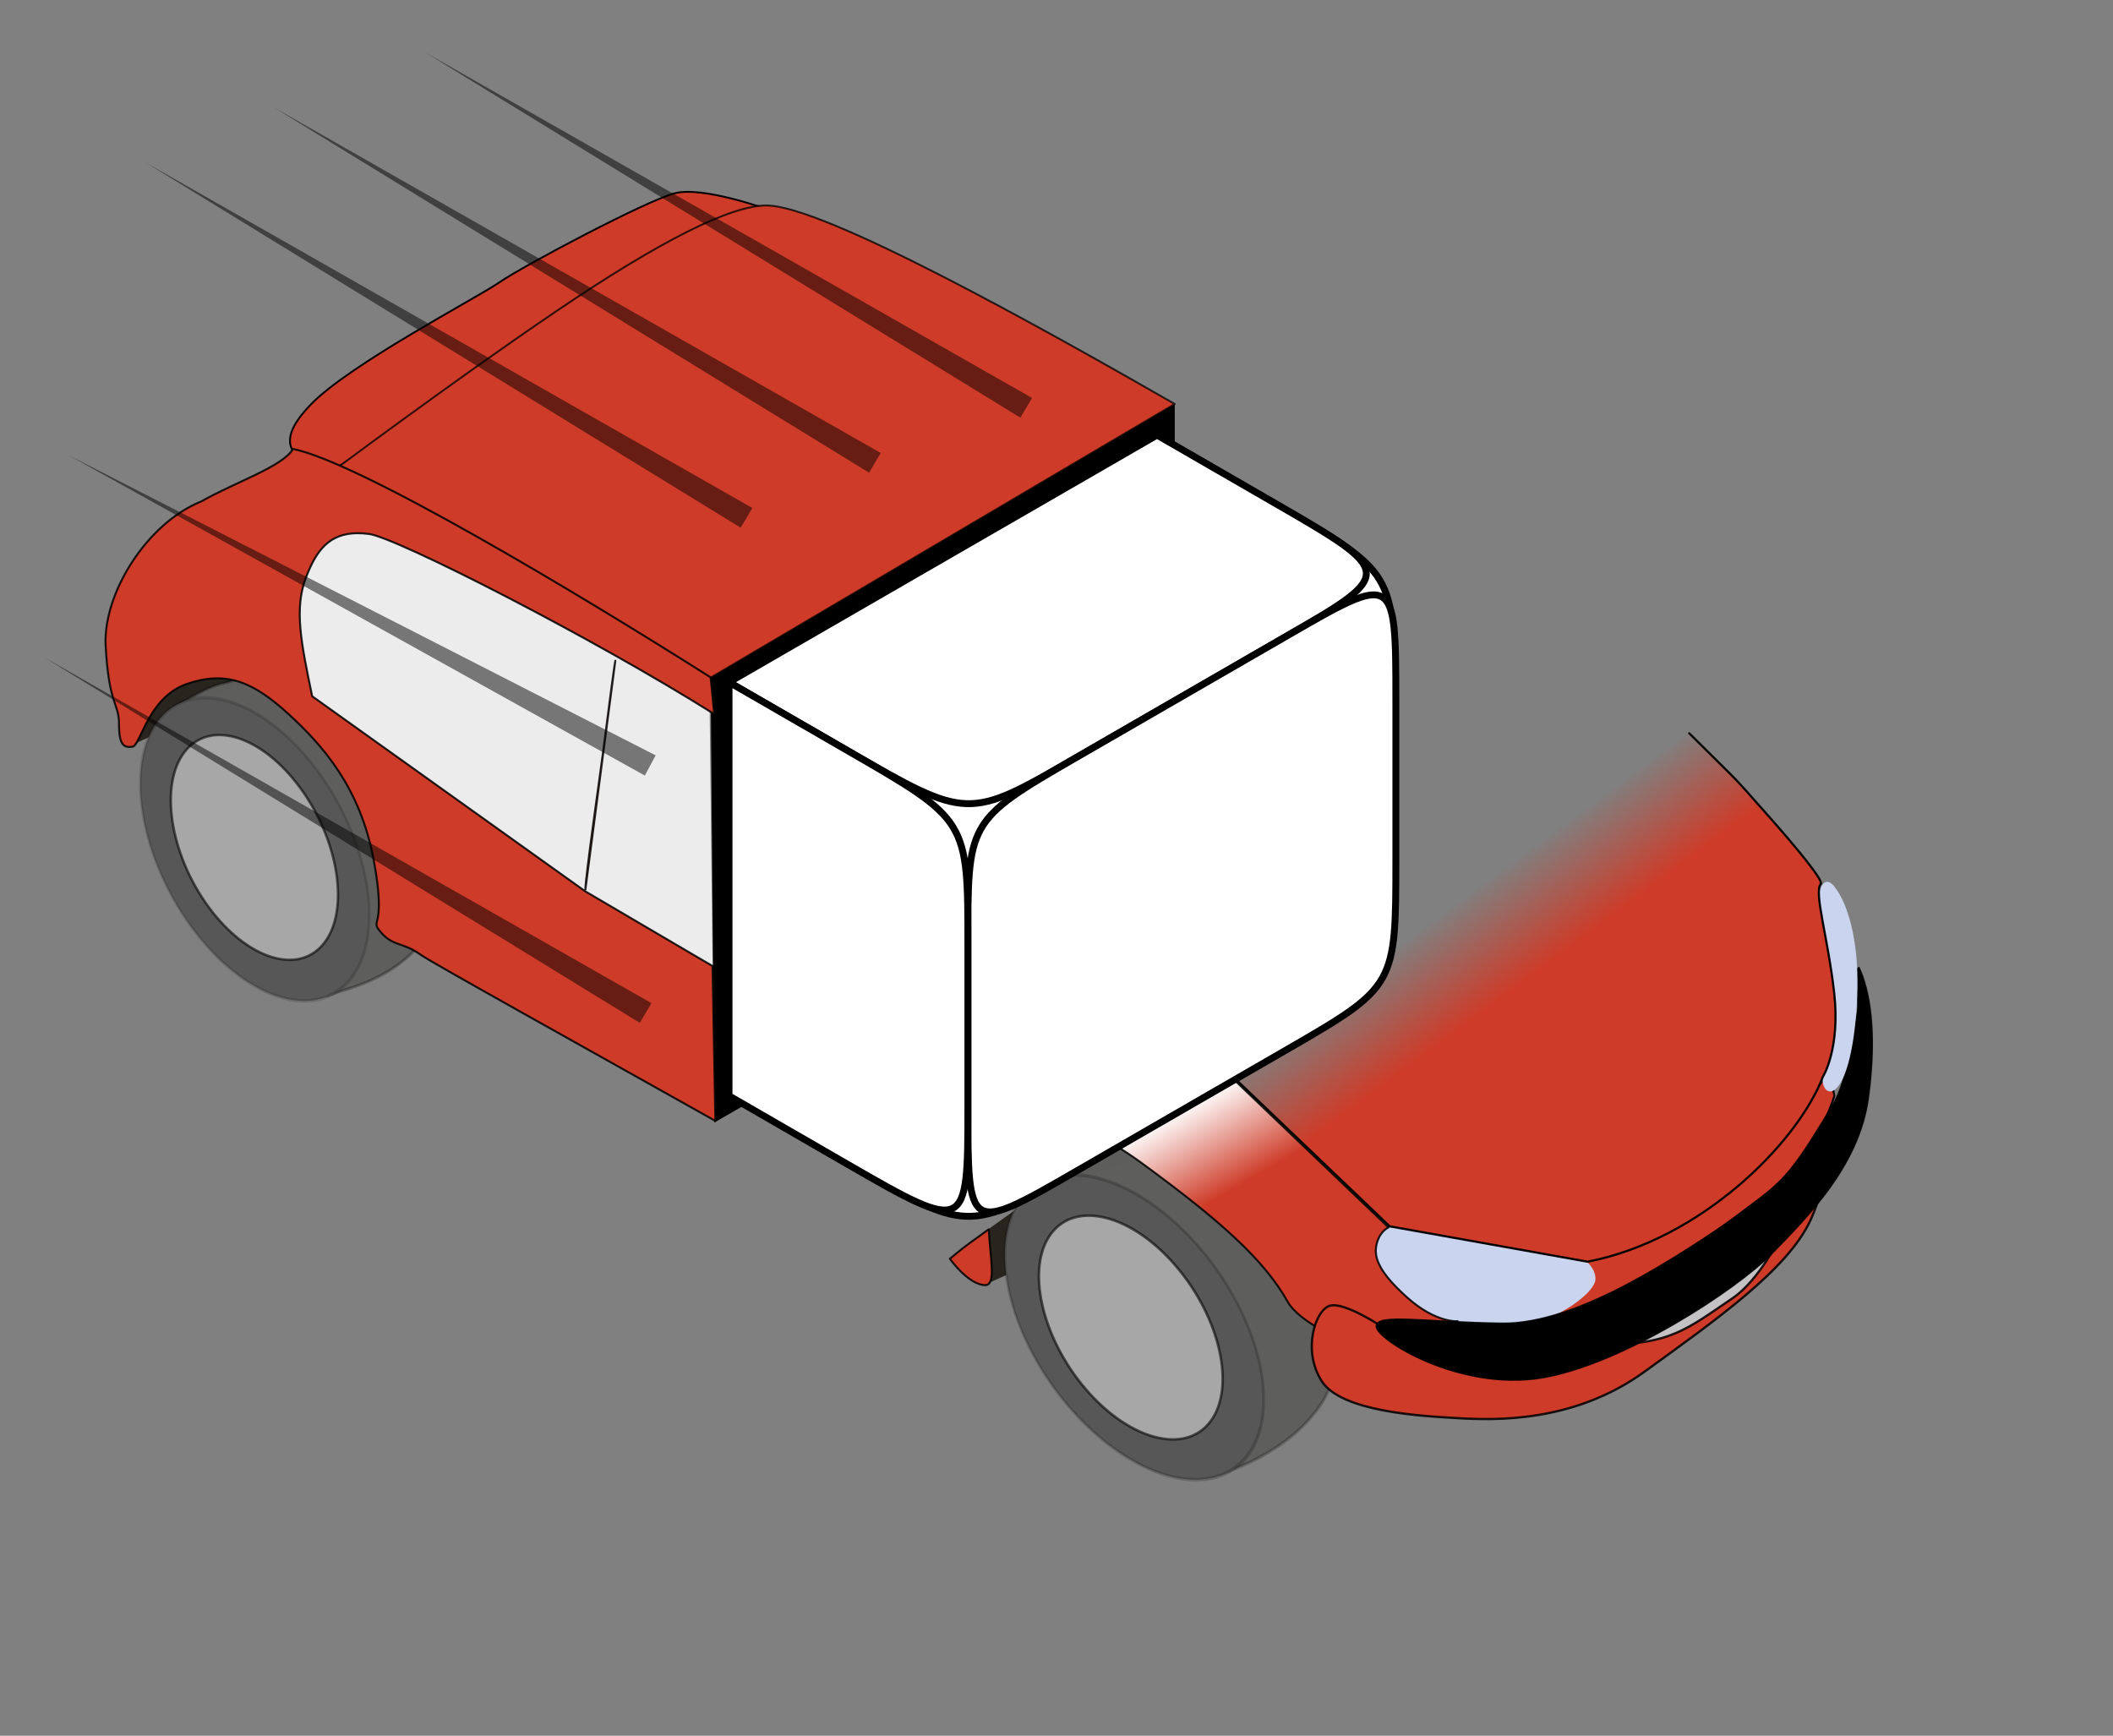
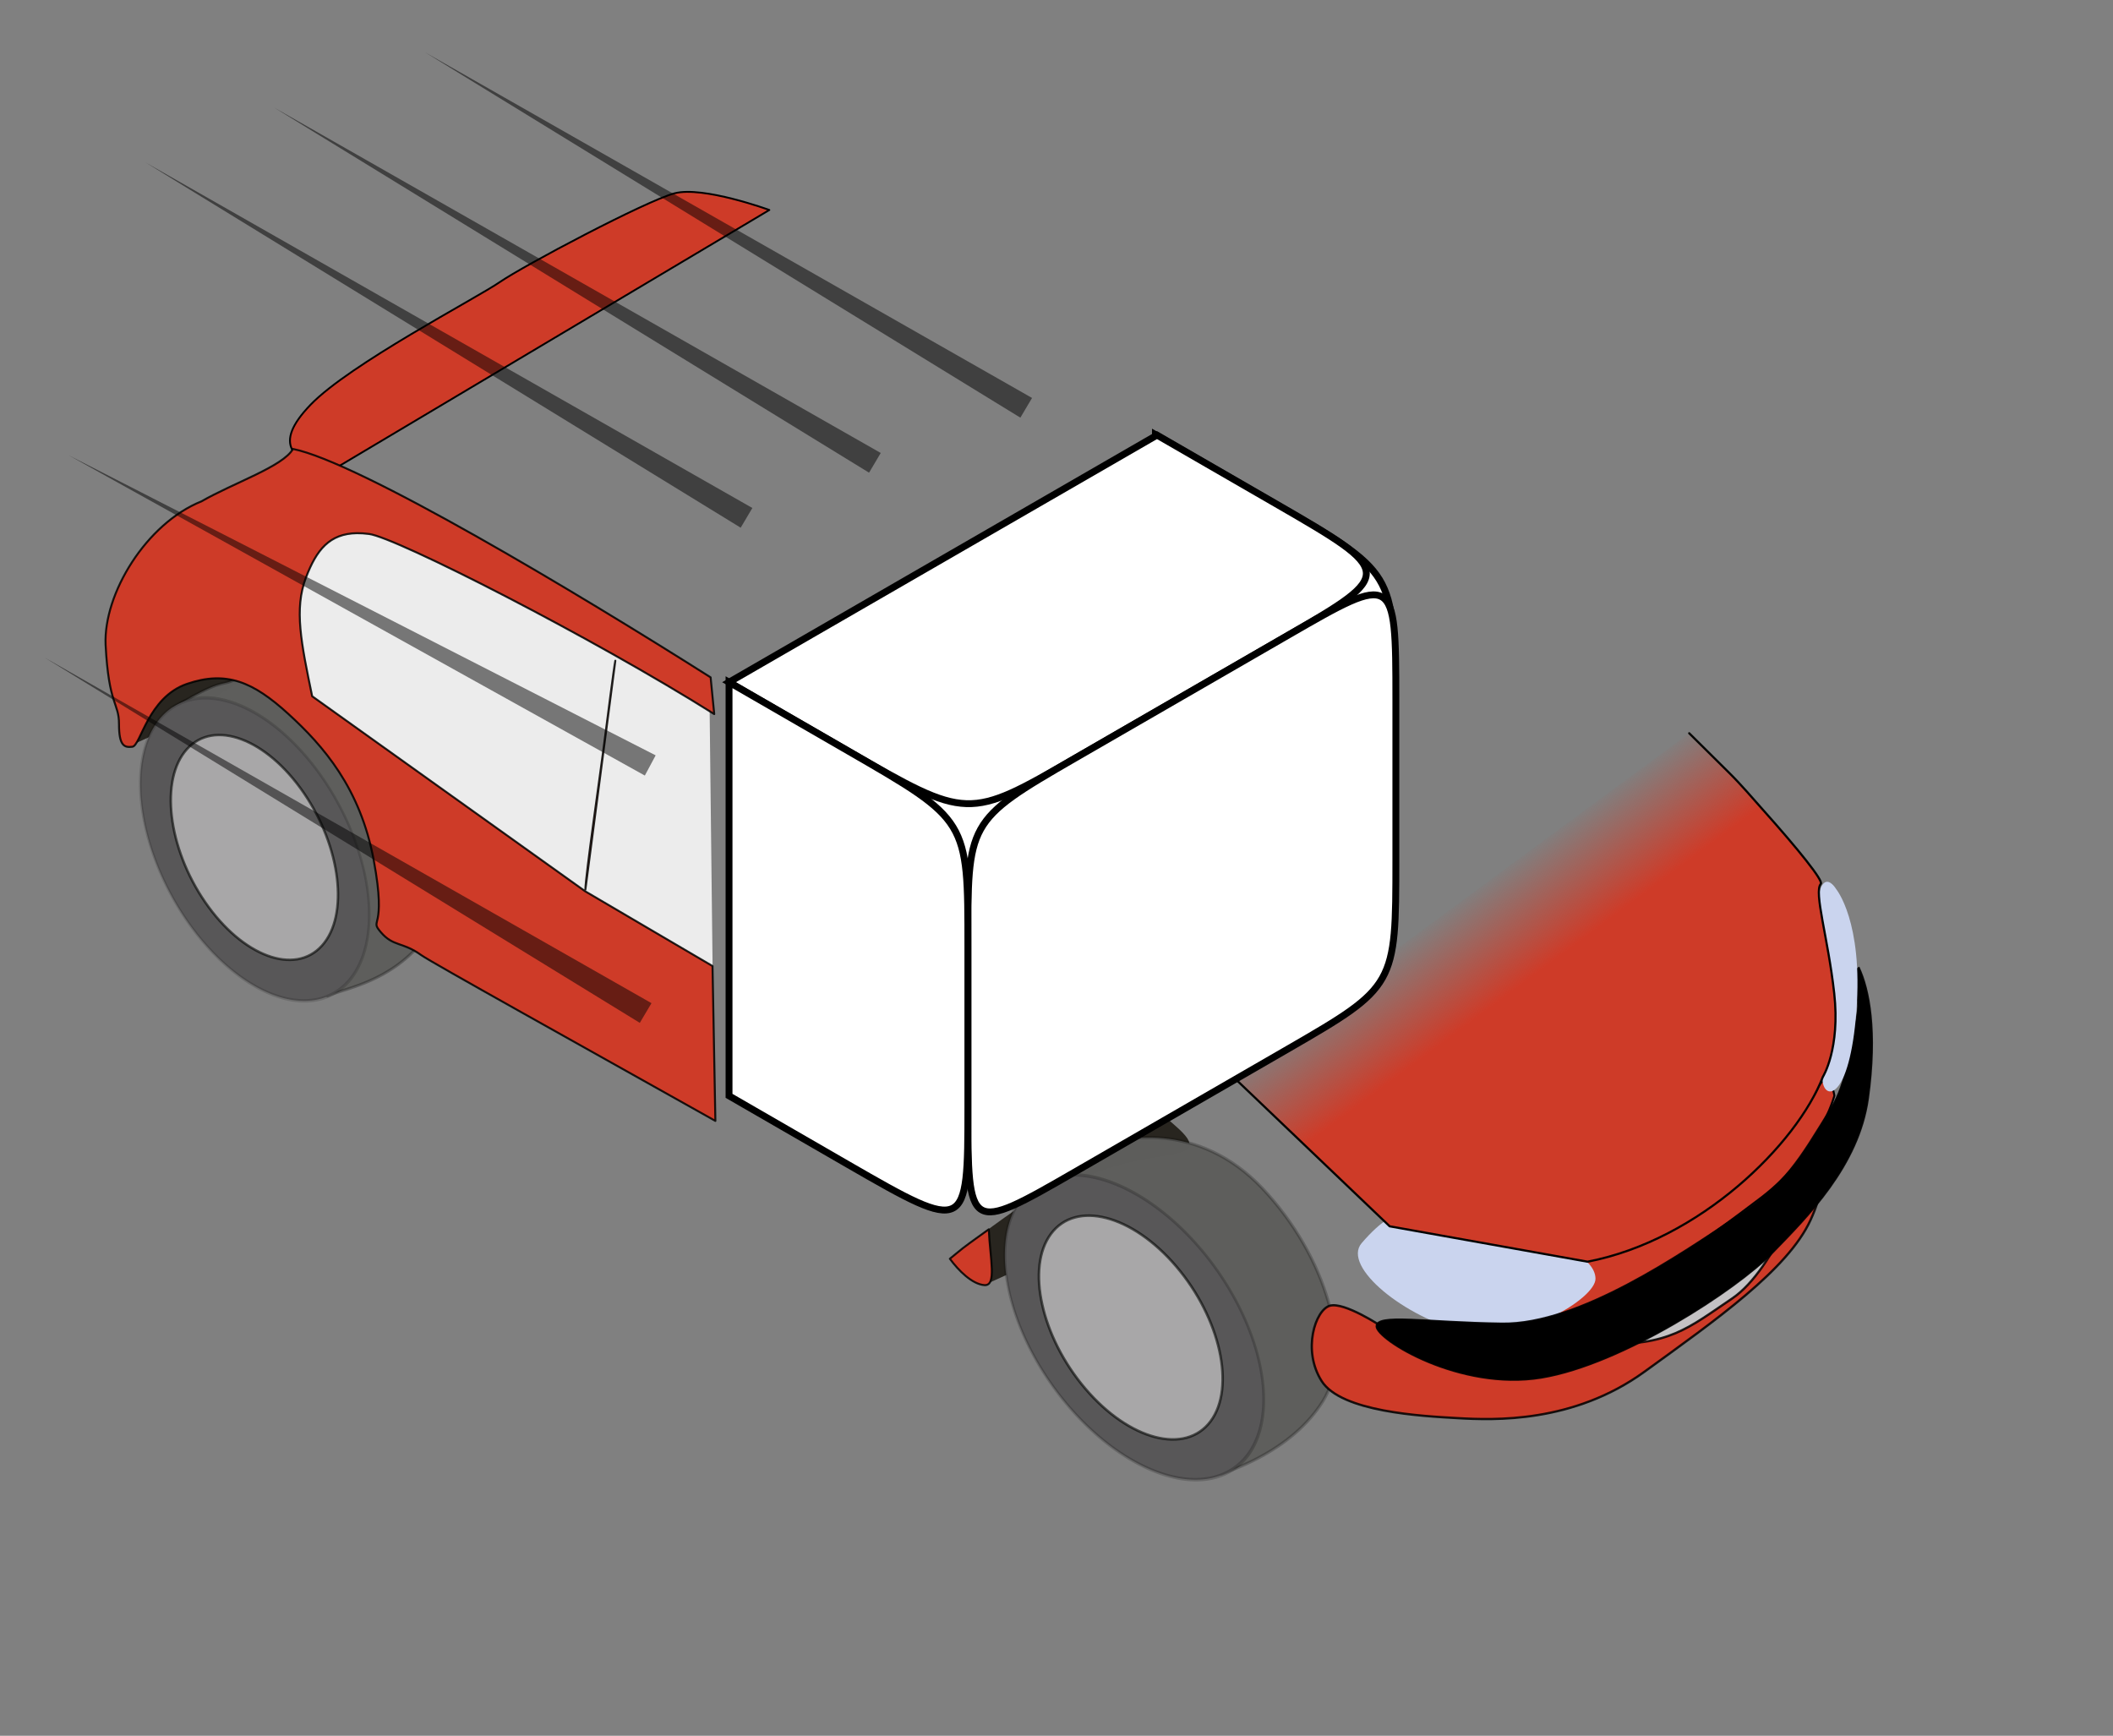
<svg xmlns="http://www.w3.org/2000/svg" id="svg2" height="567.89pt" width="691.28pt" version="1.0">
  <rect width="100%" height="100%" fill="#808080" stroke="none" />
  <defs id="defs4">
    <linearGradient id="linearGradient4189" y2="393.62" gradientUnits="userSpaceOnUse" x2="634.7" y1="430.5" x1="662.04">
      <stop id="stop4185" stop-color="#ce3b28" offset="0" />
      <stop id="stop4187" stop-color="#ce3b28" stop-opacity="0" offset="1" />
    </linearGradient>
    <linearGradient id="linearGradient4205" y2="476.6" gradientUnits="userSpaceOnUse" x2="526.77" y1="513.25" x1="547.8">
      <stop id="stop4201" stop-color="#ce3b28" offset="0" />
      <stop id="stop4203" stop-color="#fff" offset="1" />
    </linearGradient>
  </defs>
  <g id="layer1">
    <path id="path4163" d="m504.01 189.59 52.094 30.076c52.263 30.174 52.094 29.892 52.094 85.185v70.218c0 54.25-0.46 54.843-52.094 25.032l-52.094-30.076z" fill-rule="evenodd" stroke="#000" stroke-width="3" fill="#fff" />
-     <path id="path4161" d="m318.01 477.59 52.094 30.076c52.022 30.035 52.231 29.997 98.766 3.13l46.672-26.946 46.672-26.946c46.069-26.598 45.769-27.468-5.421-57.023l-52.094-30.076z" fill-rule="evenodd" stroke="#000" stroke-width="3" fill="#fff" />
-     <path id="path3211" d="m309.98 295.48 1.614 194.19 200.94-115.89-0.089-197.55z" />
    <path id="path33122" d="m711.97 588.22c15.588-0.318 50.582-21.951 61.398-36.585s19.724-68.715-0.636-34.358c-20.36 34.358-28.95 47.083-64.262 59.172s3.499 12.407 3.499 11.771z" style="color:#000000" fill="#c4c2c4" />
    <path id="path28577" stroke-linejoin="round" style="color:#000000" d="m642.75 578.47 32.519-31.78s3.695 6.652 14.042 4.434 96.818-61.343 102.73-74.646c5.912-13.303 8.13 1.478 8.13 1.478s-6.652 25.128-31.78 44.344-62.082 45.083-80.558 49.517c-18.477 4.434-43.605 6.652-45.083 6.652z" stroke="#050000" stroke-linecap="round" stroke-width=".875" fill="#ce3b28" />
    <path id="path27671" d="m638.32 580.69c-24.944-5.635-53.213-28.085-44.344-38.431 8.869-10.347 14.042-11.825 14.042-11.825l70.211 11.825s17.655 6.053 17.738 15.52c0.076 8.767-32.704 28.546-57.647 22.911z" style="color:#000000" fill="#cad4ee" />
    <path id="path21491" d="m57.173 325.12 27.995-12.725s-1.272-4.454 26.723-19.088c27.995-14.634-61.08-14.634-58.535 4.454 2.545 19.088 5.09 27.995 3.818 27.359z" style="color:#000000" fill="#28251f" />
    <path id="path3188" d="m423 542.28c3.15 13.88 8.86 18.18 7.75 17.63l28-12.72s-14.65-18.46 13.34-33.1c28-14.63 60.45-5.72 40.72-22.9-1.94-1.69-3.72-3.26-5.59-4.94-13.51 8.5-27.05 16.92-40.47 25.63-7.91 5.13-15.8 10.34-23.59 15.74-6.8 4.72-13.5 9.64-20.16 14.66z" style="color:#000000" fill="#28251f" />
    <path id="path17974" stroke-linejoin="round" d="m450.68 517.78c20.05-14.734 21.142-14.102 25.94-16.646 11.555-5.697 46.007-12.432 74.068 17.267s39.857 71.31 26.33 92.882-39.566 29.883-44.402 31.696" stroke-opacity=".223" fill-opacity=".994" stroke="#010200" stroke-linecap="round" stroke-width="1.351" fill="#5e5e5c" />
    <path id="path2225" stroke-linejoin="round" d="m422.9 802.44a49.714 63.661 0 1 1 -99.428 0 49.714 63.661 0 1 1 99.428 0z" stroke-opacity=".195" transform="matrix(.493 -.786 .799 .845 -330.35 194.24)" stroke="#010100" stroke-linecap="round" stroke-width="1.322" fill="#585758" />
    <path id="path19729" stroke-linejoin="round" d="m75.941 308.44c20.249-12.09 20.421-9.418 25.167-11.376 21.948-10.258 45.744-9.684 68.982 21.316s30.054 71.769 15.214 91.002c-14.84 19.234-35.459 21.802-42.494 25.078" stroke-opacity=".277" fill-opacity=".994" stroke="#010200" stroke-linecap="round" stroke-width="1.282" fill="#5e5e5c" />
    <path id="path19731" stroke-linejoin="round" d="m422.9 802.44a49.714 63.661 0 1 1 -99.428 0 49.714 63.661 0 1 1 99.428 0z" stroke-opacity=".152" transform="matrix(.541 -.701 .661 .882 -621.18 -75.637)" stroke="#010100" stroke-linecap="round" stroke-width="1.322" fill="#585758" />
    <path id="path14468" stroke-linejoin="round" style="color:#000000" d="m143.32 206.05c-15.069-5.241-24.897-11.793-7.862-29.483s72.07-46.311 82.552-53.518c10.483-7.207 63.794-35.449 76.242-38.724 12.448-3.276 41.345 7.276 41.345 7.276z" stroke="#010000" stroke-linecap="round" stroke-width=".8" fill="#ce3b28" />
-     <path id="path13593" stroke-linejoin="round" style="color:#000000" d="m334.34 89.625c-15.779 0-46.667 15.674-91.219 45.812s-100.47 71.938-100.47 71.938c1.31 0.655 45.204 19.653 74.688 36.688 22.119 12.78 58.44 30.858 92.016 51.922l203.08-119.76c-58.31-33.41-153.2-86.595-178.1-86.595z" stroke-opacity=".766" stroke="#010000" stroke-linecap="round" stroke-width=".822" fill="#ce3b28" />
    <path id="path3203" d="m309.38 295.84c-51.633-33.24-138.18-80.395-152.84-75.156-17.815 6.362-36.915 12.742-38.188 34.375-1.272 21.633 6.366 55.983 5.094 53.438l187.44 117.44-1.5-130.09z" style="color:#000000" fill="#ececec" />
-     <path id="path3185" stroke-linejoin="round" style="color:#000000" d="m486.22 499.53c3.7 2.17 7.66 4.79 12 7.97 33.74 24.74 53.09 41.84 63.44 60.28 10.34 18.45 76.03 34.22 76.03 34.22l-1.81-25.66s-9.44 0.91-22.04-10.34c-12.59-11.25-14.4-17.55-13.5-22.5 1.09-5.98 4.88-7.88 5.35-8.09l-70.31-67.22c-6.94 4.55-13.92 9.04-20.91 13.47-9.42 5.96-18.83 11.93-28.25 17.87z" stroke-opacity=".863" stroke="#010200" stroke-linecap="round" stroke-width=".872" fill="url(#linearGradient4205)" />
    <path id="path3183" stroke-linejoin="round" style="color:#000000" d="m414.34 549.09c3.76 5.15 9.71 11.09 15.04 11.5 5.52 0.43 2.48-11.42 1.93-24.34-3.75 2.73-7.54 5.35-11.25 8.19-1.94 1.48-3.79 3.14-5.72 4.65z" stroke-opacity=".863" stroke="#010200" stroke-linecap="round" stroke-width=".872" fill="#ce3b28" />
    <path id="path3181" stroke-linejoin="round" style="color:#000000" d="m309.98 295.48c-58.89-37.32-153.46-93.87-182.18-99.64-4.33 7.648-26.027 14.839-39.895 22.846-24.111 9.662-42.782 40.274-41.844 62.531 1.35 26.544 5.844 25.177 5.844 34.625 0 9.448 2.245 10.356 5.844 9.906 3.599-0.45 6.748-21.589 23.844-27.438 17.096-5.849 28.797-0.916 44.094 13.031 15.296 13.947 31.495 32.413 37.344 63.906 5.849 31.493-2.243 25.17 3.156 31.469 5.399 6.299 9.433 4.058 17.531 9.906 4.363 3.151 68.544 38.782 128.34 72.344l-1.25-67.562-55.469-32.562-119.17-85.128c-4.774-23.19-7.947-38.019-2.705-51.778 4.607-12.093 10.25-19.153 22.219-19.344 1.649-0.026 3.408 0.106 5.312 0.344 11.708 1.464 97.241 45.03 150.56 78.562zm-41.57-7.258c-0.534 2.438-3.451 25.15-5.09 37.944-1.3 10.145-7.891 55.732-7.972 61.868z" stroke-opacity=".863" stroke="#010200" stroke-linecap="round" stroke-width=".872" fill="#ce3b28" />
    <path id="path5729" stroke-linejoin="round" style="color:#000000" d="m617.44 582.63-14.847-4.049s-16.196-10.798-22.495-8.998c-6.299 1.8-12.147 19.346-3.599 32.843 8.548 13.497 43.64 15.297 59.387 16.196 15.746 0.9 50.389 2.249 81.432-20.245 31.043-22.495 62.536-44.54 72.434-66.135 9.898-21.595-0.9-20.695-0.9-20.695s-13.947 41.841-33.292 54.888c-19.346 13.047-27.444 20.695-57.137 19.796-29.693-0.9-80.532-3.599-80.982-3.599z" stroke-opacity=".871" stroke="#020000" stroke-linecap="round" fill="#ce3b28" />
    <path id="path4854" stroke-linejoin="round" style="color:#000000" d="m756.17 531.7c-22.741 14.937-67.196 45.986-100.94 45.536-33.742-0.45-54.888-4.499-54.888 1.35s36.442 28.344 71.984 22.495c35.536-5.848 85.481-38.691 100.78-54.438 15.297-15.746 37.761-38.018 41.841-67.485 4.049-29.243 0.45-47.689-4.049-57.137-6.298 4.949 1.35 8.548-0.9 21.145s-4.855 29.725-11.054 39.752c-14.294 23.119-19.828 33.71-42.773 48.782z" stroke-opacity=".893" stroke="#010100" stroke-linecap="round" stroke-width=".622" />
    <path id="path28546" d="m792.78 413.66 5.173 34.736s-3.695 14.042-2.956 22.911c0.739 8.869 11.825 8.869 14.781-30.302 2.956-39.171-8.869-53.213-8.869-53.213s-7.391-12.564-8.869 12.564c-1.478 25.128 1.478 12.564 0.739 13.303z" style="color:#000000" fill="#cad4ee" />
    <path id="path24133" stroke-linejoin="round" d="m513.08 552.41c19.227 22.56 25.951 52.825 15.01 67.554s-35.425 8.374-54.652-14.187c-19.227-22.56-25.951-52.825-15.01-67.554s35.425-8.374 54.652 14.187z" stroke-opacity=".587" fill-opacity=".708" stroke="#010200" stroke-linecap="round" stroke-width="1.127" fill="#c9c9c9" />
    <path id="path25015" stroke-linejoin="round" d="m132.46 345.79c16.269 23.648 19.848 53.535 7.989 66.714-11.859 13.178-34.688 4.681-50.957-18.967s-19.848-53.535-7.989-66.714c11.859-13.178 34.688-4.681 50.957 18.967z" stroke-opacity=".587" fill-opacity=".708" stroke="#010200" stroke-linecap="round" stroke-width="1.088" fill="#c9c9c9" />
    <path id="path4173" stroke-linejoin="round" style="color:#000000" d="m538.25 466.34c-0.768 0.507-1.544 0.995-2.312 1.5l70.25 67.094 86.312 15.438c48.995-9.396 91.353-51.306 102.66-80.656 0 0 7.637-12.143 4.938-36.438s-8.993-44.12-5.844-47.719c1.186-1.356-9.624-14.83-25.149-32.208-4.575-5.122-9.342-10.794-14.768-16.172l-17.49-17.32" stroke="#030300" stroke-linecap="round" stroke-width=".948" fill="url(#linearGradient4189)" />
    <path id="path3349" d="m324 300.97v166.56l174.72-100.66v-166.56z" stroke="#000" fill="#fff" fill-rule="evenodd" />
    <path id="path3353" d="m318.01 297.59 52.094 30.076c52.022 30.035 52.231 29.997 98.766 3.13l46.672-26.946 46.672-26.946c46.069-26.598 45.769-27.468-5.421-57.023l-52.094-30.076z" fill-rule="evenodd" stroke="#000" stroke-width="3" fill="#fff" />
    <path id="path3355" d="m422.2 412.85v70.218c0 54.67 0.208 54.989 46.672 28.162l46.672-26.946 46.672-26.946c46.561-26.882 46.672-27.686 46.672-82.055v-70.218c0-54.861-0.497-54.822-46.672-28.162l-46.672 26.946-46.672 26.946c-47.352 27.339-46.672 27.782-46.672 82.055z" fill-rule="evenodd" stroke="#000" stroke-width="3" fill="#fff" />
    <path id="path3357" d="m318.01 297.59 52.094 30.076c52.263 30.174 52.094 29.892 52.094 85.185v70.218c0 54.25-0.46 54.843-52.094 25.032l-52.094-30.076z" fill-rule="evenodd" stroke="#000" stroke-width="3" fill="#fff" />
    <path id="path4254" d="m279.09 446.19 5.094-8.594-264.73-150.75z" style="block-progression:tb;color:#000000;text-transform:none;text-indent:0" fill-opacity=".502" />
    <path id="path4252" d="m281.28 338.31 4.72-8.81-256.08-130.92z" style="block-progression:tb;color:#000000;text-transform:none;text-indent:0" fill-opacity=".502" />
    <path id="path4250" d="m445.09 182.19 5.094-8.594-264.73-150.75z" style="block-progression:tb;color:#000000;text-transform:none;text-indent:0" fill-opacity=".502" />
    <path id="path4248" d="m379.09 206.19 5.094-8.594-264.73-150.75z" style="block-progression:tb;color:#000000;text-transform:none;text-indent:0" fill-opacity=".502" />
    <path id="path4243" d="m323.09 230.19 5.094-8.594-264.73-150.75z" style="block-progression:tb;color:#000000;text-transform:none;text-indent:0" fill-opacity=".502" />
  </g>
</svg>